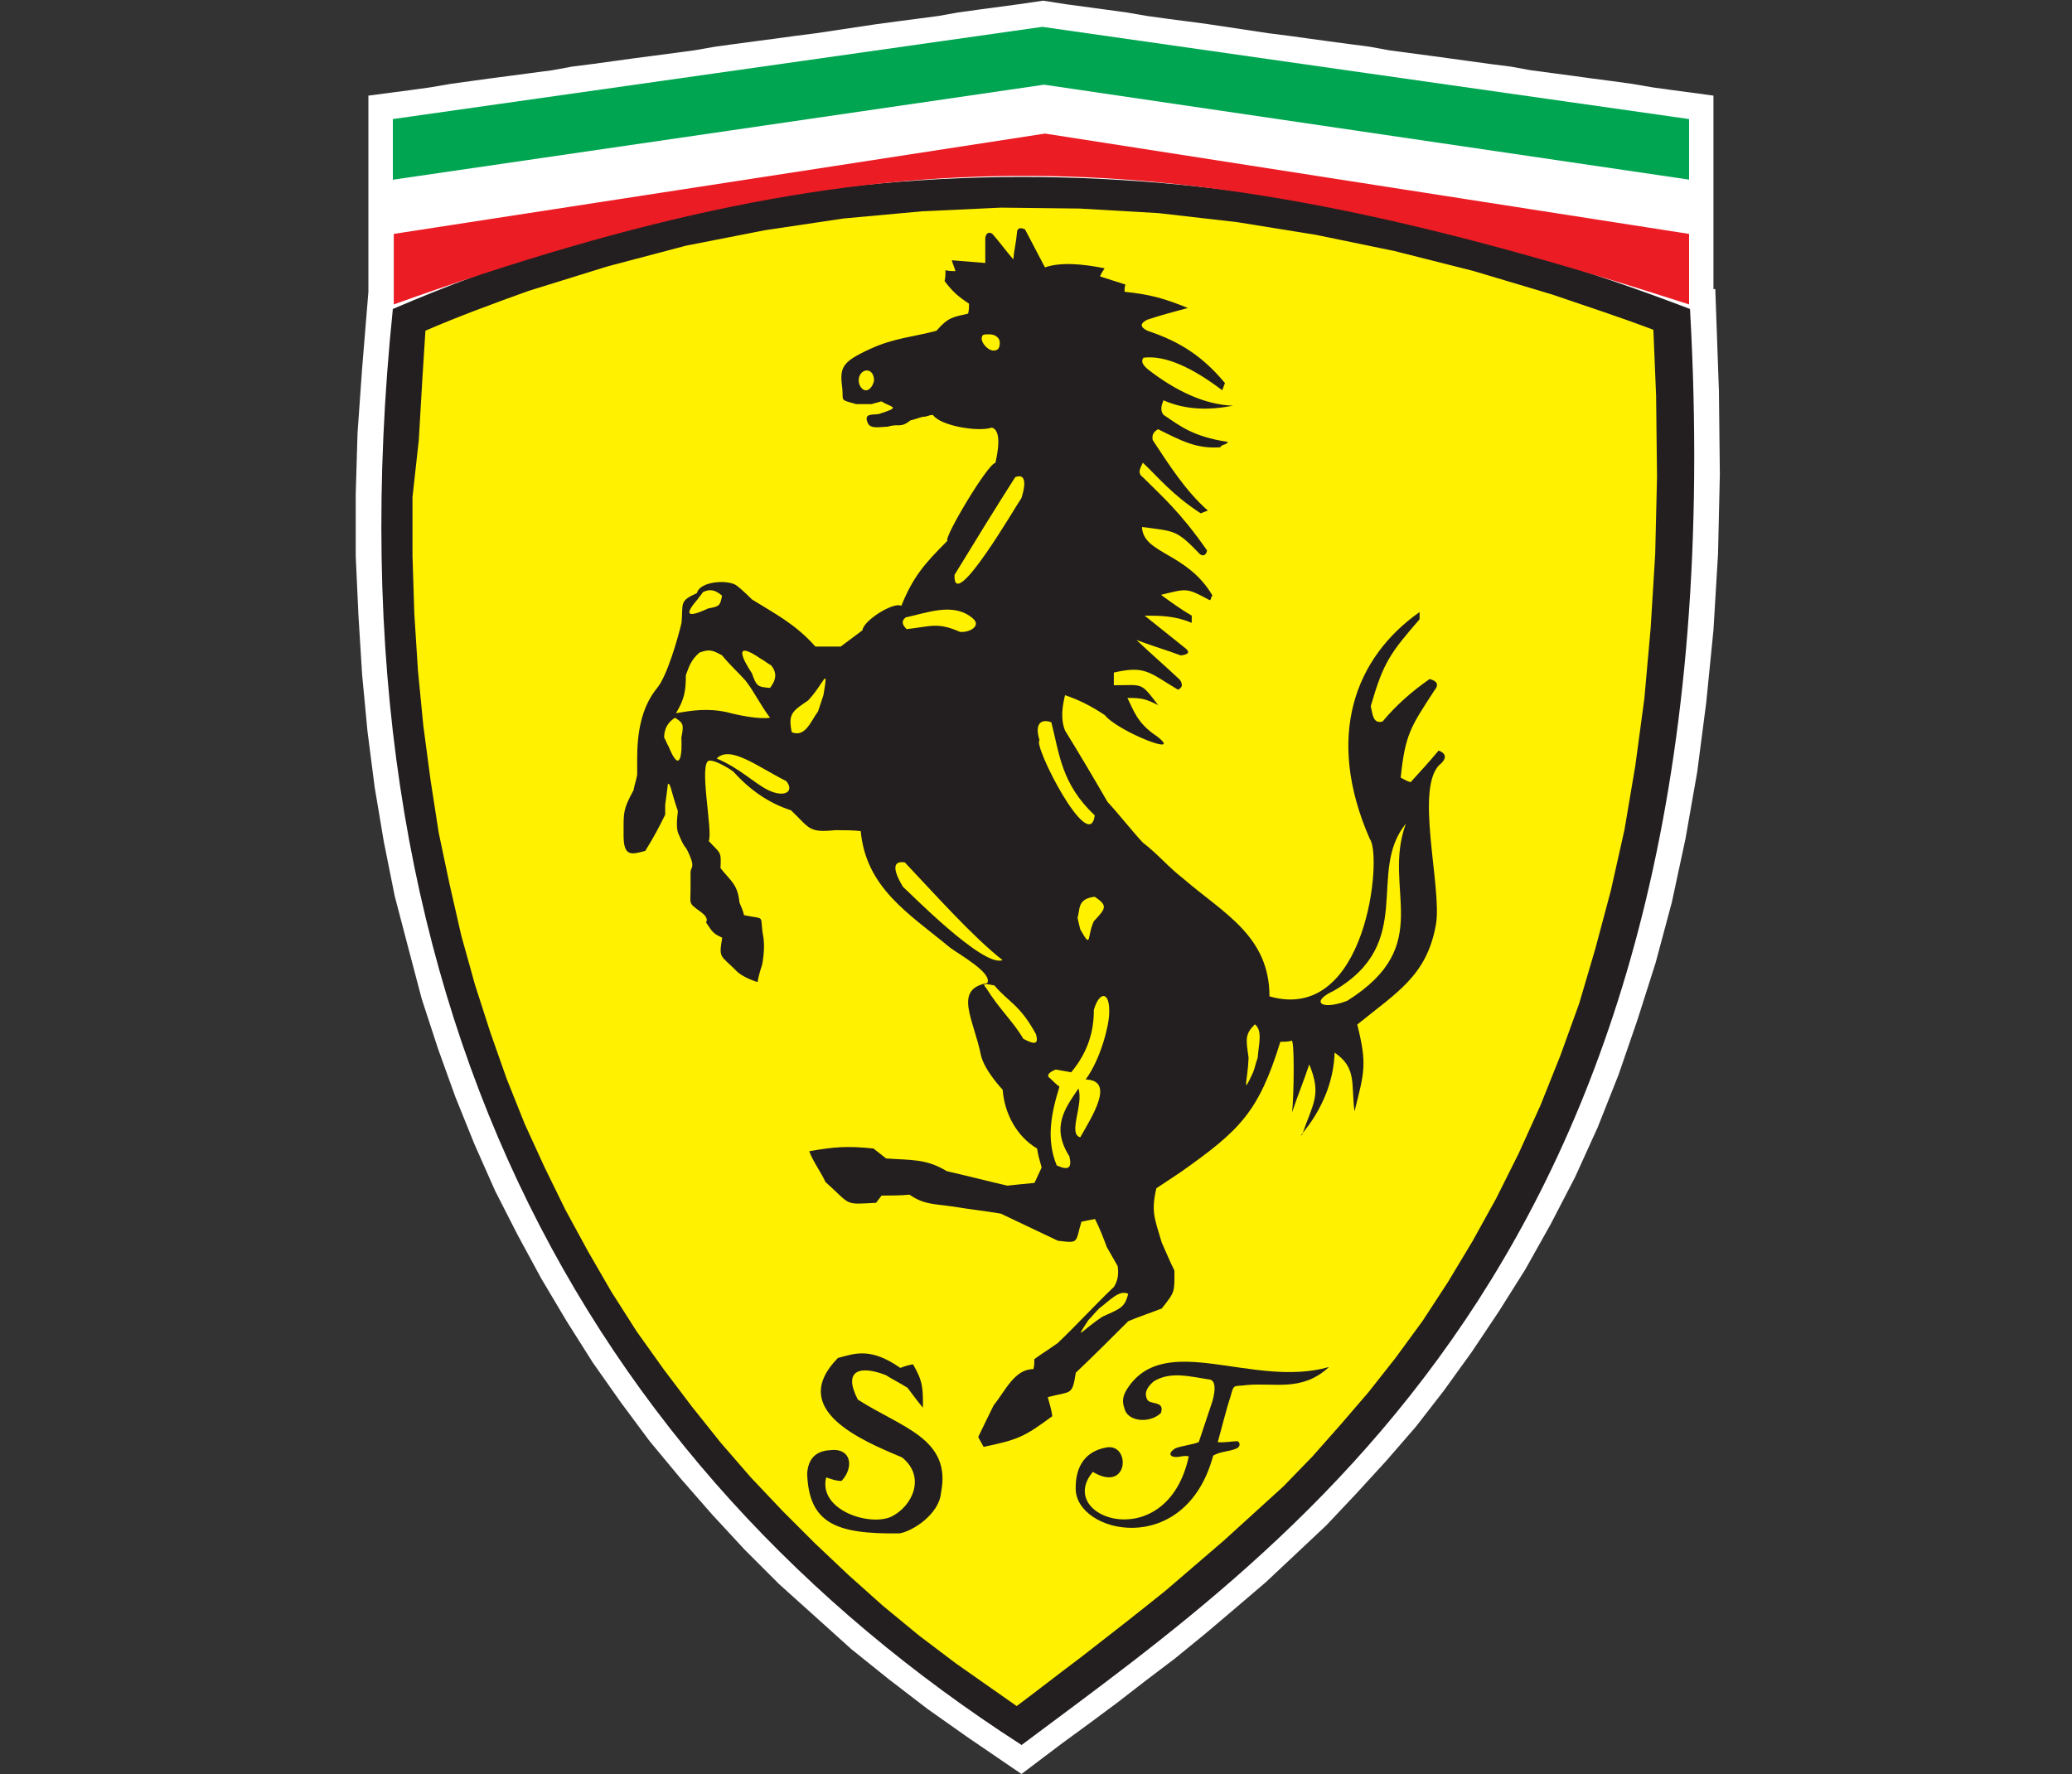
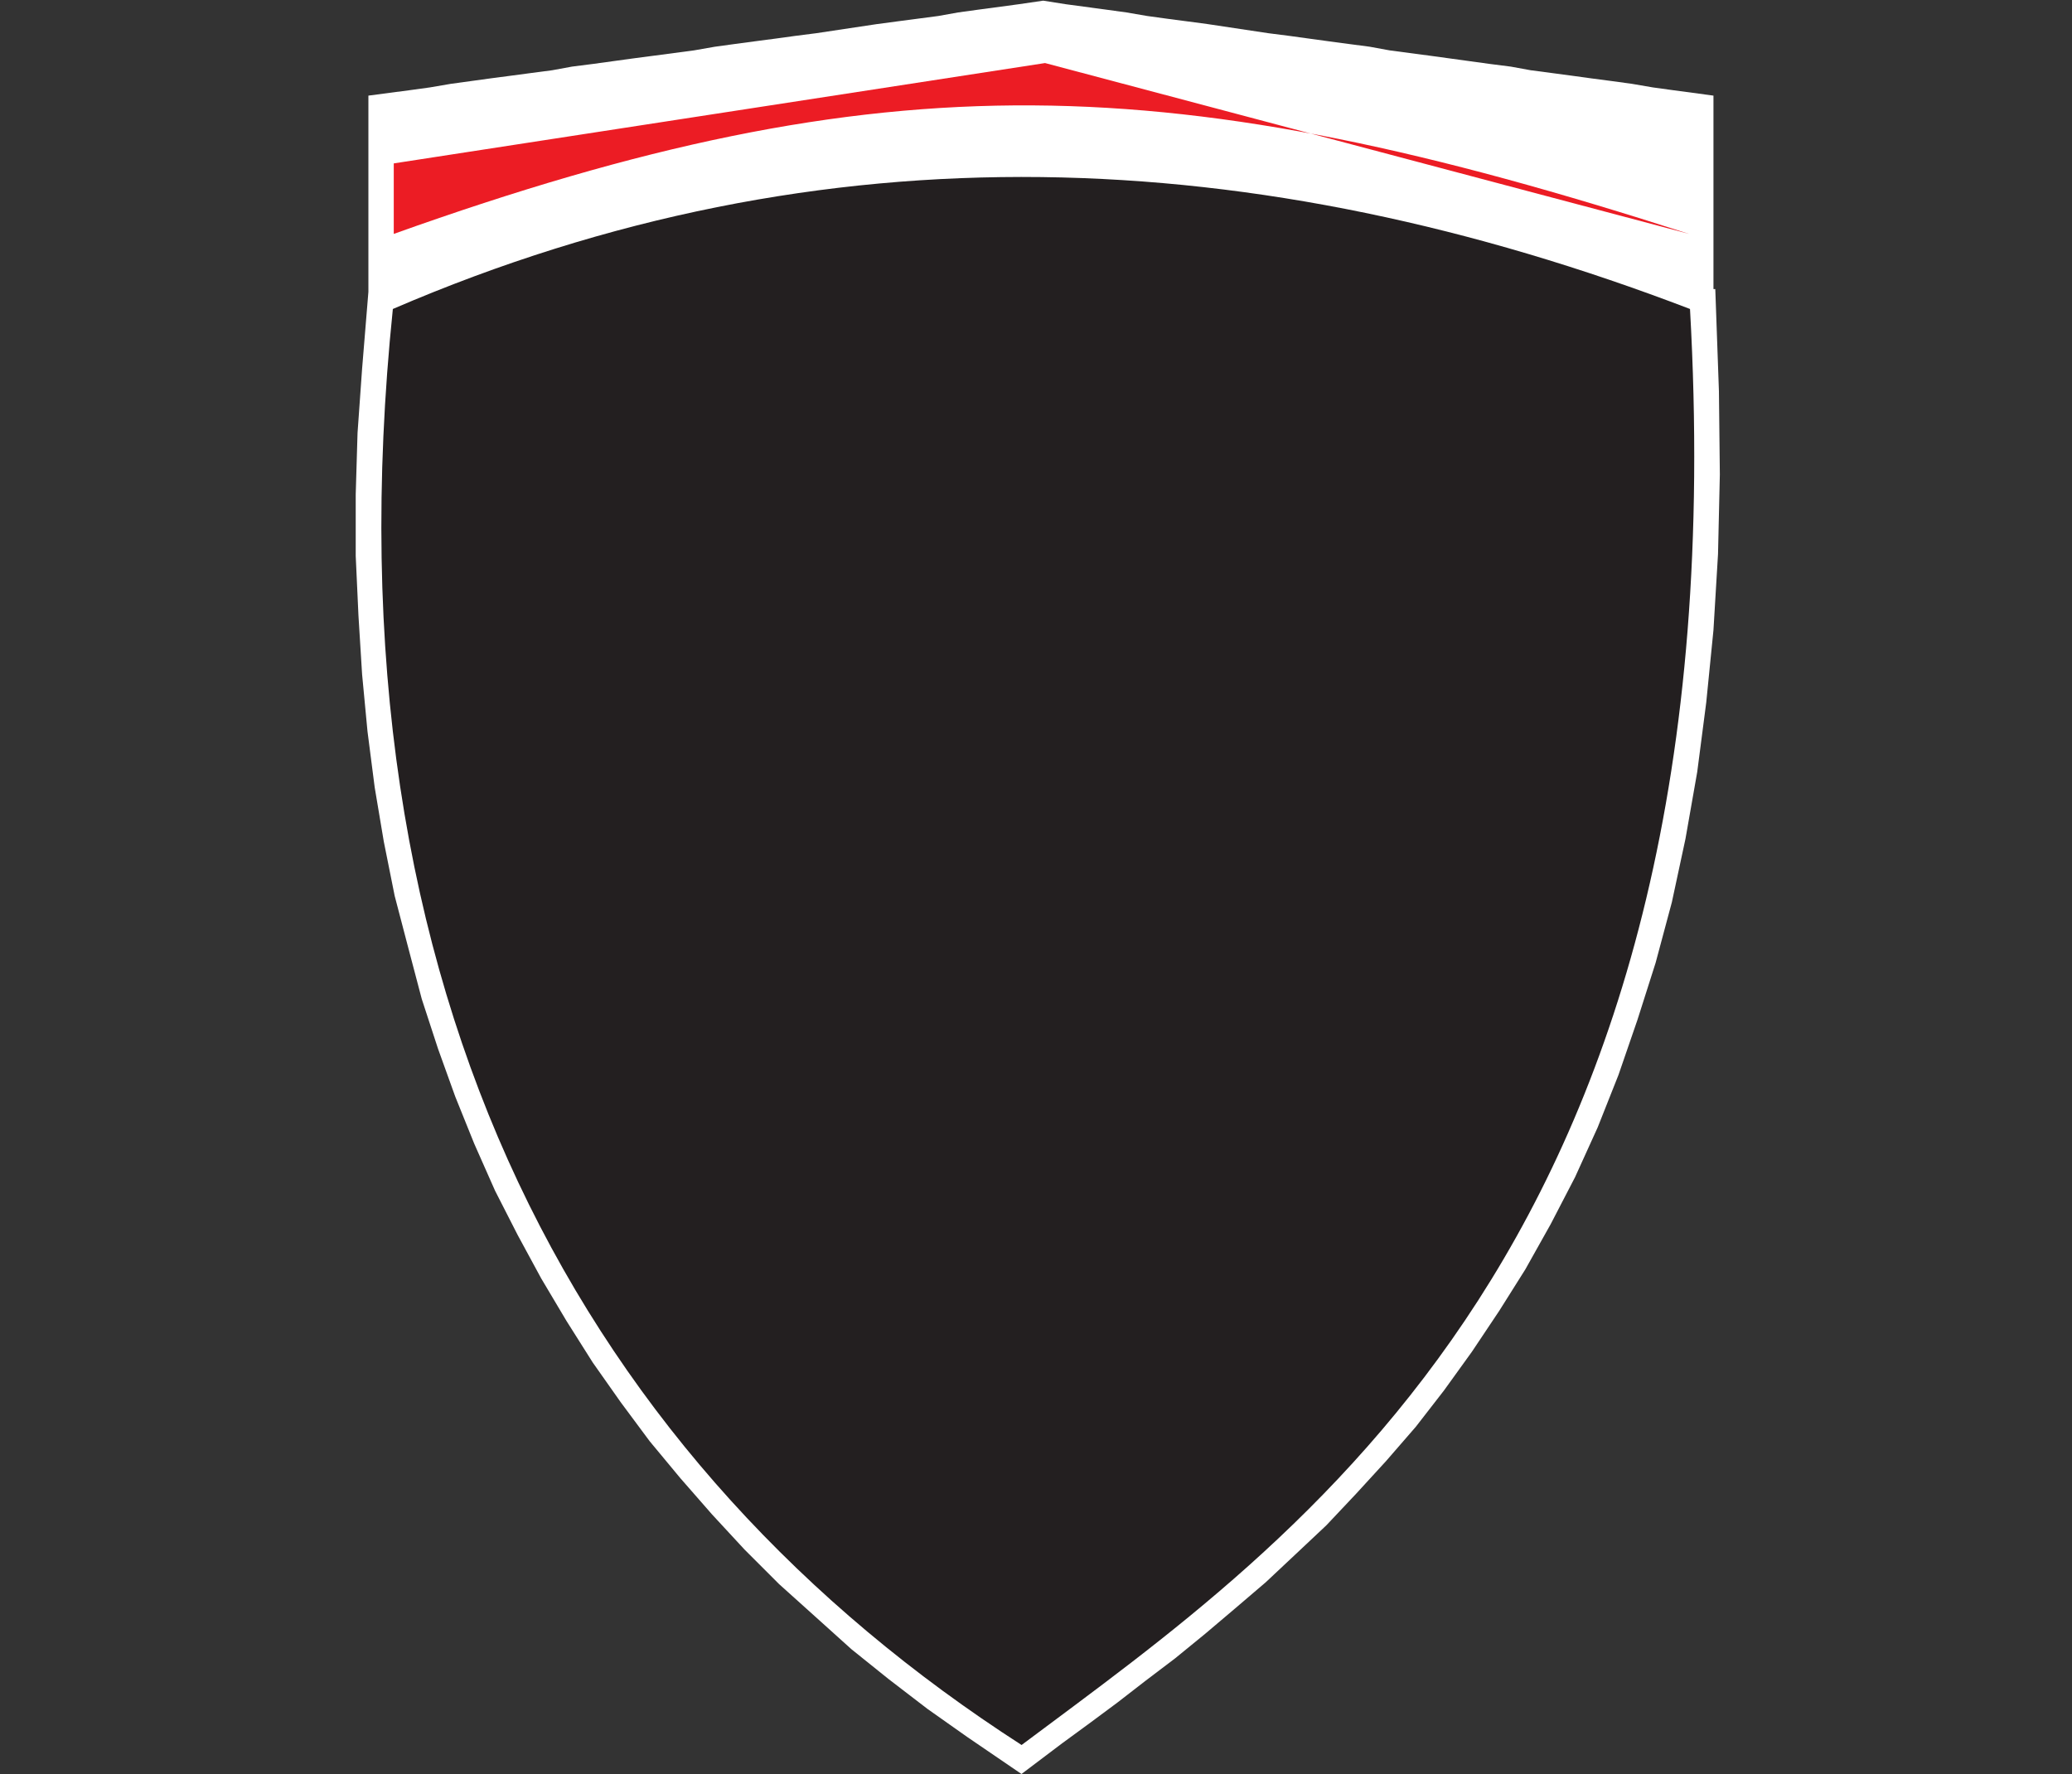
<svg xmlns="http://www.w3.org/2000/svg" version="1.1" id="Layer_1" x="0px" y="0px" viewBox="0 0 2500 2141" style="enable-background:new 0 0 2500 2141;" xml:space="preserve">
  <rect x="0" y="0" width="2500" height="2141" fill="#333333" stroke="none" />
  <style type="text/css">
	.st0{fill-rule:evenodd;clip-rule:evenodd;fill:#FFFFFF;}
	.st1{fill-rule:evenodd;clip-rule:evenodd;fill:#231F20;}
	.st2{fill-rule:evenodd;clip-rule:evenodd;fill:#FFF100;}
	.st3{fill-rule:evenodd;clip-rule:evenodd;fill:#EC1C24;}
	.st4{fill-rule:evenodd;clip-rule:evenodd;fill:#00A551;}
</style>
  <g>
    <polygon class="st0" points="763.2,70.6 788.3,67.3 837.4,60.8 862.5,56.4 886.5,53.1 910.5,49.9 935.6,46.6 959.6,43.3    984.7,40.1 1057.9,29.1 1081.9,25.9 1107,22.6 1132.1,19.3 1156.1,15 1180.1,11.7 1229.2,5.1 1258.7,0.8 1286,5.1 1335.1,11.7    1359.1,15 1384.2,19.3 1408.2,22.6 1433.3,25.9 1457.3,29.1 1530.5,40.1 1555.6,43.3 1579.6,46.6 1603.6,49.9 1627.6,53.1    1652.7,56.4 1676.7,60.8 1725.8,67.3 1749.8,70.6 1773.8,73.9 1797.8,77.2 1822.9,80.4 1847,84.8 1872.1,88.1 1896.1,91.3    1920.1,94.6 1945.2,97.9 1969.2,101.2 1994.3,105.5 2018.3,108.8 2067.4,115.4 2067.4,189.6 2067.4,189.6 2067.4,314 2067.4,314    2067.4,348.9 2069.6,348.9 2074,472.2 2075.1,572.7 2072.9,668.7 2067.4,760.4 2058.7,847.7 2047.8,931.7 2033.6,1012.5    2017.2,1088.9 1997.6,1162 1975.7,1230.8 1952.8,1297.3 1927.7,1360.6 1900.4,1420.7 1871,1477.4 1840.4,1532 1808.8,1582.2    1776,1631.3 1742.2,1678.2 1708.3,1721.9 1672.3,1763.4 1636.3,1802.7 1600.3,1840.9 1563.2,1875.8 1527.2,1909.6 1490.1,1941.3    1454.1,1971.8 1418,2001.3 1382,2028.6 1348.2,2054.8 1314.4,2079.9 1281.6,2103.9 1232.5,2141 1167,2096.3 1119,2062.4    1072.1,2026.4 1027.3,1990.4 983.7,1951.1 940,1911.8 898.5,1870.3 859.2,1827.8 821,1784.1 783.9,1739.4 749,1692.4 715.2,1644.4    683.5,1594.2 653,1542.9 624.6,1490.5 597.3,1437 572.2,1380.3 549.3,1323.5 528.5,1265.7 508.9,1205.7 492.5,1143.5 476.2,1081.2    463.1,1015.8 452.1,950.3 443.4,882.6 436.9,813.9 432.5,742.9 429.2,670.9 429.2,596.7 431.4,522.5 436.9,445 444.5,352.2    444.5,254 444.5,254 444.5,247.4 444.5,247.4 444.5,115.4 494.7,108.8 518.7,105.5 543.8,101.2 567.8,97.9 591.8,94.6 616.9,91.3    641,88.1 666.1,84.8 690.1,80.4 715.2,77.2 739.2,73.9  " />
    <path class="st1" d="M474,372.9c521.7-224.8,1043.4-199.7,1565.1,0c63.3,1127.4-475.9,1485.4-806.5,1733.1   C710.8,1769.9,387.8,1208.9,474,372.9L474,372.9z" />
-     <path class="st2" d="M513.3,399.1c40.4-17.5,81.9-32.7,124.4-48l95-29.5l95-25.1l95-18.6l95-14.2l95-8.7l95-4.4l95,1.1l95,5.5   l95,10.9l95,15.3l95,19.6l95,24l95,28.4c41.5,14.2,81.9,27.3,122.2,42.6l3.3,79.7l1.1,98.2l-2.2,92.8l-5.5,89.5l-7.6,85.1   l-10.9,80.8l-13.1,77.5l-16.4,73.1l-18.6,69.8l-19.6,66.6l-22.9,63.3l-24,60l-26.2,57.8l-27.3,54.6l-28.4,51.3l-29.5,49.1   l-30.6,46.9l-32.7,44.7l-32.7,41.5l-33.8,39.3l-33.8,38.2l-34.9,36l-72,65.5l-69.8,60c-33.8,27.3-68.8,54.6-102.6,80.8   c-26.2,19.6-51.3,39.3-77.5,58.9l-73.1-51.3l-44.7-33.8l-43.7-36l-41.5-37.1l-40.4-38.2l-39.3-39.3l-38.2-40.4l-36-41.5l-34.9-43.7   l-33.8-44.7l-32.7-45.8l-30.6-48l-28.4-49.1l-27.3-50.2l-25.1-51.3l-24-52.4l-21.8-54.6l-19.6-55.7l-18.6-57.8l-16.4-58.9   l-14.2-62.2l-13.1-62.2l-9.8-63.3l-8.7-65.5l-6.5-66.6l-4.4-68.8l-2.2-69.8v-70.9l7.6-68.8l4.4-75.3L513.3,399.1L513.3,399.1z    M1400.6,1705.5c5.5-15.3-13.1-9.8-16.4-16.4c-3.3-6.5-2.2-13.1,7.6-21.8c20.7-13.1,45.8-5.5,68.8-2.2c5.5,2.2,6.5,10.9,2.2,26.2   l-16.4,49.1c-7.6,3.3-20.7,4.4-28.4,7.6c-6.5,4.4-7.6,7.6-3.3,9.8c6.5,2.2,14.2-2.2,19.6,0c-26.2,121.1-162.6,74.2-115.7,18.6   c43.7,26.2,45.8-34.9,16.4-29.5c-36,6.5-37.1,38.2-37.1,49.1c-1.1,54.6,132.1,86.2,165.9-39.3c9.8-5.5,18.6-4.4,28.4-8.7   c4.4-2.2,4.4-6.5,1.1-8.7c-6.5,0-17.5,2.2-24,1.1c4.4-15.3,9.8-38.2,15.3-54.6c4.4-16.4,3.3-12,19.6-14.2   c32.7-3.3,66.6,8.7,99.3-21.8c-91.7,26.2-197.5-44.7-243.4,26.2c-5.5,8.7-6.5,15.3-3.3,24   C1360.2,1715.4,1386.4,1718.6,1400.6,1705.5L1400.6,1705.5z M996.8,1783c-9.8,40.4,54.6,60,79.7,46.9c25.1-13.1,40.4-48,12-70.9   c-49.1-20.7-138.6-57.8-77.5-120.1c20.7-5.5,39.3-13.1,75.3,12c5.5-2.2,9.8-3.3,15.3-4.4c12,20.7,12,28.4,12,52.4   c-6.5-7.6-12-15.3-18.6-24c-8.7-5.5-17.5-9.8-26.2-15.3c-30.6-12-52.4-6.5-33.8,29.5c52.4,33.8,113.5,46.9,100.4,112.4   c-2.2,26.2-34.9,46.9-50.2,49.1c-76.4,1.1-109.1-12-111.3-72c1.1-17.5,9.8-27.3,27.3-28.4c26.2-3.3,29.5,20.7,14.2,37.1   C1008.8,1787.4,1003.3,1785.2,996.8,1783L996.8,1783z M1016.4,470.1c-3.3-26.2-2.2-32.7,33.8-49.1c28.4-13.1,51.3-14.2,79.7-21.8   c14.2-16.4,19.6-16.4,38.2-20.7c1.1-4.4,1.1-7.6,1.1-12c-13.1-8.7-19.6-14.2-29.5-27.3c1.1-4.4,1.1-8.7,1.1-13.1   c4.4,1.1,7.6,1.1,12,1.1c-1.1-4.4-3.3-8.7-4.4-13.1c14.2,1.1,27.3,2.2,40.4,3.3c0-4.4,0-7.6,0-12c0-6.5,0-12,0-18.6   c1.1-5.5,4.4-7.6,8.7-4.4c8.7,9.8,16.4,20.7,25.1,30.6c1.1-12,3.3-19.6,4.4-31.7c0-5.5,3.3-7.6,9.8-4.4c8.7,16.4,15.3,29.5,24,45.8   c18.6-6.5,44.7-4.4,72,1.1c-2.2,3.3-4.4,6.5-5.5,9.8c9.8,3.3,20.7,6.5,30.6,9.8c-1.1,3.3-1.1,5.5-1.1,8.7   c30.6,3.3,46.9,7.6,76.4,19.6c-16.4,4.4-32.7,8.7-49.1,14.2c-8.7,4.4-8.7,8.7,0,13.1c31.7,10.9,62.2,25.1,93.9,63.3   c-1.1,3.3-2.2,5.5-3.3,8.7c-36-27.3-68.8-42.6-95-39.3c-3.3,4.4-1.1,8.7,5.5,14.2c33.8,26.2,68.8,42.6,102.6,43.7   c-28.4,5.5-56.8,5.5-84-6.5c-2.2,5.5-4.4,12,0,17.5c19.6,13.1,34.9,26.2,77.5,32.7c0,3.3-8.7,3.3-8.7,6.5   c-28.4,2.2-46.9-7.6-75.3-21.8c-5.5,3.3-7.6,6.5-6.5,13.1c19.6,29.5,39.3,61.1,66.6,85.1c-3.3,1.1-5.5,2.2-8.7,3.3   c-34.9-22.9-49.1-41.5-69.8-61.1c-2.2,5.5-7.6,12,0,17.5c24,24,44.7,41.5,77.5,88.4c-1.1,5.5-4.4,7.6-8.7,4.4   c-28.4-29.5-29.5-27.3-69.8-32.7c1.1,32.7,54.6,30.6,85.1,82.9c-2.2,1.1-1.1,4.4-3.3,5.5c-28.4-15.3-27.3-14.2-58.9-6.5   c12,8.7,24,17.5,37.1,25.1c0,3.3,0,5.5,0,8.7c-20.7-8.7-38.2-8.7-56.8-8.7c16.4,13.1,32.7,26.2,49.1,39.3c5.5,4.4,4.4,7.6-5.5,8.7   c-17.5-6.5-36-12-53.5-18.6c18.6,17.5,33.8,30.6,52.4,48c4.4,6.5,2.2,9.8-2.2,12c-34.9-20.7-39.3-29.5-77.5-20.7   c0,5.5,0,9.8,0,15.3c36,0,31.7-4.4,53.5,24c-15.3-7.6-19.6-8.7-37.1-8.7c7.6,15.3,12,30.6,34.9,45.8c36,27.3-46.9-5.5-62.2-25.1   c-16.4-10.9-31.7-18.6-48-24c-3.3,14.2-5.5,28.4,0,42.6c17.5,28.4,34.9,57.8,51.3,86.2c14.2,15.3,28.4,33.8,42.6,49.1   c18.6,14.2,30.6,29.5,49.1,43.7c48,41.5,103.7,68.8,103.7,141.9c117.9,33.8,136.4-170.3,121.1-189.9   c-54.6-124.4-17.5-219.4,60-273.9c0,3.3,0,5.5,0,8.7c-36,41.5-43.7,52.4-58.9,104.8c2.2,8.7,2.2,21.8,14.2,18.6   c16.4-19.6,34.9-36,56.8-51.3c8.7,2.2,12,6.5,5.5,14.2c-28.4,43.7-34.9,52.4-40.4,104.8c4.4,2.2,7.6,4.4,12,5.5   c12-13.1,22.9-25.1,33.8-38.2c8.7,3.3,9.8,8.7,3.3,15.3c-33.8,25.1,1.1,149.5-6.5,194.3c-10.9,62.2-46.9,81.9-95,121.1   c12,48,8.7,56.8-3.3,104.8c-4.4-32.7,3.3-52.4-24-70.9c-2.2,65.5-48,104.8-39.3,99.3c13.1-38.2,24-48,8.7-85.1   c-6.5,19.6-14.2,38.2-20.7,57.8c2.2-19.6,3.3-92.8-1.1-86.2c-4.4,1.1-8.7,1.1-13.1,1.1c-26.2,85.1-49.1,107-120.1,157.2   c-9.8,6.5-19.6,13.1-29.5,19.6c-6.5,28.4-2.2,36,6.5,65.5c5.5,12,9.8,22.9,15.3,33.8c0,26.2,1.1,25.1-15.3,45.8   c-14.2,5.5-27.3,9.8-40.4,15.3c-20.7,20.7-41.5,41.5-63.3,62.2c-4.4,28.4-5.5,21.8-33.8,29.5c2.2,7.6,4.4,15.3,5.5,22.9   c-33.8,25.1-41.5,28.4-82.9,37.1c-2.2-4.4-4.4-7.6-6.5-12c6.5-13.1,12-25.1,18.6-38.2c14.2-17.5,25.1-43.7,48-43.7   c1.1-4.4,1.1-7.6,1.1-12c8.7-6.5,19.6-13.1,28.4-19.6c24-22.9,44.7-45.8,67.7-67.7c5.5-8.7,5.5-17.5,4.4-25.1   c-4.4-7.6-8.7-15.3-13.1-22.9c-4.4-12-8.7-22.9-14.2-33.8c-5.5,1.1-12,2.2-16.4,3.3c-7.6,25.1-2.2,26.2-28.4,22.9   c-22.9-10.9-45.8-21.8-68.8-32.7c-19.6-3.3-39.3-5.5-58.9-8.7c-22.9-3.3-33.8-2.2-51.3-14.2c-12,1.1-22.9,1.1-33.8,1.1   c-2.2,3.3-4.4,5.5-6.5,8.7c-39.3,2.2-29.5,3.3-61.1-25.1c-5.5-12-15.3-25.1-19.6-37.1c30.6-5.5,46.9-6.5,77.5-3.3   c5.5,4.4,9.8,7.6,15.3,12c29.5,2.2,48,0,73.1,15.3c24,5.5,49.1,12,73.1,17.5c10.9-1.1,20.7-2.2,32.7-3.3c3.3-6.5,5.5-12,8.7-18.6   c-2.2-7.6-4.4-15.3-5.5-22.9c-24-14.2-39.3-41.5-41.5-70.9c0,0-21.8-22.9-26.2-41.5c-8.7-43.7-33.8-79.7,7.6-87.3   c6.5-12-32.7-33.8-44.7-42.6c-50.2-41.5-101.5-72-108-140.8c-9.8-1.1-20.7-1.1-30.6-1.1c-32.7,3.3-30.6-2.2-53.5-24   c-27.3-8.7-50.2-25.1-69.8-46.9c0,0-18.6-13.1-28.4-13.1c-14.2,0,4.4,86.2-1.1,97.1c14.2,15.3,15.3,12,14.2,32.7   c13.1,16.4,20.7,19.6,22.9,41.5c2.2,5.5,4.4,9.8,5.5,15.3c27.3,5.5,18.6-1.1,22.9,24c3.3,15.3-1.1,36-1.1,36   c-2.2,6.5-4.4,14.2-5.5,20.7c0,0-18.6-5.5-26.2-14.2c-18.6-18.6-20.7-14.2-16.4-39.3c-12-5.5-12-7.6-19.6-18.6c0,0,4.4-4.4-5.5-12   c-16.4-12-13.1-8.7-13.1-29.5c0-12,0-12,0-18.6s5.5-5.5-1.1-20.7c-6.5-15.3-4.4-4.4-13.1-25.1c-4.4-8.7-1.1-25.1-1.1-28.4   c-8.7-25.1-8.7-33.8-12-32.7c-1.1,8.7-2.2,17.5-3.3,25.1c0,4.4,0,7.6,0,12c-8.7,17.5-12,24-24,43.7c-16.4,4.4-26.2,7.6-26.2-18.6   c0-27.3-1.1-30.6,12-54.6c1.1-6.5,3.3-12,4.4-18.6c0,0,0-9.8,0-19.6c0-29.5,4.4-61.1,24-85.1c12-14.2,25.1-60,29.5-78.6   c2.2-24-3.3-26.2,18.6-36c3.3-14.2,36-16.4,46.9-9.8c6.5,4.4,19.6,17.5,19.6,17.5c26.2,16.4,52.4,29.5,76.4,56.8   c9.8,0,20.7,0,30.6,0c8.7-6.5,17.5-13.1,26.2-19.6c1.1-12,38.2-34.9,46.9-29.5c14.2-34.9,27.3-50.2,55.7-78.6   c-5.5-2.2,49.1-93.9,57.8-93.9c2.2-9.8,8.7-39.3-4.4-42.6c-16.4,5.5-62.2-2.2-70.9-15.3c-5.5,0-6.5,2.2-12,2.2   c-5.5,1.1-9.8,3.3-15.3,4.4c-12,9.8-14.2,3.3-27.3,7.6c-8.7,0-20.7,3.3-24-4.4c-5.5-12,5.5-9.8,13.1-10.9c3.3-1.1,6.5-2.2,9.8-3.3   c15.3-5.5,3.3-5.5-6.5-12c-4.4,1.1-7.6,2.2-12,3.3c-3.3,0-6.5,0-9.8,0c-3.3,0-5.5,0-8.7,0C1013.1,482.1,1017.5,484.3,1016.4,470.1   L1016.4,470.1z M1045.9,447.1c5.5,0,8.7,5.5,8.7,12c-1.1,6.5-5.5,12-9.8,12c-4.4,0-8.7-5.5-8.7-12   C1036,452.6,1040.4,447.1,1045.9,447.1L1045.9,447.1z M815.6,860.8c18.6-3.3,38.2-6.5,62.2-1.1c12,3.3,38.2,8.7,51.3,6.5   c-10.9-14.2-18.6-30.6-29.5-44.7c-8.7-9.8-19.6-19.6-28.4-30.6c-12-6.5-15.3-7.6-27.3-3.3c-9.8,8.7-12,15.3-16.4,27.3   C827.6,834.6,825.4,844.4,815.6,860.8L815.6,860.8z M1092.8,745.1c-5.5,4.4-4.4,8.7,1.1,14.2c29.5-3.3,37.1-8.7,64.4,3.3   c12,1.1,26.2-7.6,15.3-16.4C1150.6,726.5,1119,739.6,1092.8,745.1L1092.8,745.1z M1151.7,693.8c-2.2,49.1,76.4-87.3,80.8-92.8   c6.5-20.7,3.3-29.5-7.6-25.1C1199.8,615.2,1175.7,654.5,1151.7,693.8L1151.7,693.8z M1194.3,403.5c6.5,0,12,4.4,12,9.8   c0,5.5-1.1,9.8-7.6,9.8c-6.5,0-14.2-8.7-14.2-14.2S1186.7,403.5,1194.3,403.5L1194.3,403.5z M864.7,915.4   c28.4,12,44.7,29.5,62.2,38.2c20.7,9.8,31.7,1.1,21.8-10.9C913.8,925.2,881.1,899,864.7,915.4L864.7,915.4z M814.5,866.2   c9.8,6.5,10.9,7.6,7.6,24c1.1,18.6-1.1,45.8-15.3,10.9c-2.2-3.3-3.3-7.6-5.5-10.9C801.4,879.3,805.8,871.7,814.5,866.2L814.5,866.2   z M871.2,718.9c-2.2,12-3.3,13.1-16.4,15.3c-14.2,6.5-36,15.3-13.1-10.9c2.2-3.3,4.4-5.5,6.5-8.7   C857.1,710.2,863.6,712.4,871.2,718.9L871.2,718.9z M929.1,830.2c-15.3-1.1-16.4-2.2-21.8-17.5c-10.9-16.4-24-41.5,10.9-17.5   c4.4,2.2,7.6,5.5,12,7.6C937.8,811.7,936.7,820.4,929.1,830.2L929.1,830.2z M955.3,883.7c-4.4-21.8,0-25.1,19.6-38.2   c19.6-20.7,25.1-44.7,18.6-6.5c-2.2,6.5-4.4,13.1-6.5,19.6C978.2,870.6,971.7,890.3,955.3,883.7L955.3,883.7z M1320.9,984.1   c-6.5,49.1-75.3-86.2-66.6-90.6c-6.5-20.7,2.2-26.2,14.2-21.8C1278.3,909.9,1280.5,945.9,1320.9,984.1L1320.9,984.1z    M1209.6,1158.7c-22.9,9.8-113.5-82.9-120.1-88.4c-13.1-21.8-12-31.7,2.2-29.5C1129.9,1081.2,1173.6,1130.4,1209.6,1158.7   L1209.6,1158.7z M1234.7,1253.7c14.2,7.6,18.6,6.5,15.3-5.5c-19.6-36-32.7-38.2-50.2-58.9c-12-2.2-15.3-3.3-9.8,3.3   C1206.3,1218.8,1222.7,1233,1234.7,1253.7L1234.7,1253.7z M1319.8,1218.8c0,25.1-6.5,50.2-27.3,75.3c-6.5-1.1-12-2.2-18.6-3.3   c-8.7,3.3-12,7.6-6.5,10.9c3.3,3.3,6.5,6.5,10.9,9.8c-9.8,31.7-16.4,63.3-3.3,95c14.2,6.5,18.6,3.3,15.3-10.9   c-22.9-36-4.4-58.9,10.9-81.9c6.5,19.6-13.1,54.6,2.2,58.9c14.2-25.1,42.6-68.8,6.5-69.8c18.6-25.1,28.4-66.6,28.4-79.7   C1339.5,1195.8,1326.4,1195.8,1319.8,1218.8L1319.8,1218.8z M1320.9,1082.3c16.4,10.9,13.1,14.2-1.1,29.5   c-8.7,18.6-2.2,34.9-16.4,9.8c-1.1-4.4-2.2-8.7-3.3-14.2C1303.4,1098.7,1299.1,1084.5,1320.9,1082.3L1320.9,1082.3z M1514.1,1236.2   c-12,12-10.9,17.5-7.6,40.4c-1.1,28.4-8.7,48,5.5,17.5c2.2-5.5,3.3-12,5.5-17.5C1518.4,1261.3,1523.9,1243.9,1514.1,1236.2   L1514.1,1236.2z M1625.4,1207.9c108-67.7,41.5-134.2,70.9-213.9c-48,58.9,13.1,144.1-87.3,201.9   C1580.7,1208.9,1593.8,1219.9,1625.4,1207.9L1625.4,1207.9z M1361.3,1561.5c-4.4,16.4-8.7,17.5-30.6,27.3   c-24,15.3-36,32.7-17.5,4.4c4.4-4.4,7.6-8.7,13.1-14.2C1338.4,1570.2,1350.4,1556,1361.3,1561.5L1361.3,1561.5z" />
-     <polygon class="st0" points="474,218 1260.9,100.1 2038,218 2038,285.6 1260.9,159 474,285.6  " />
-     <path class="st3" d="M2038,282.3c0,26.2,0,54.6,0,85.1c-622.1-200.8-968.1-212.8-1562.9,0c0-30.6,0-58.9,0-85.1l785.8-121.1   L2038,282.3L2038,282.3z" />
-     <path class="st4" d="M474,143.7c260.8-37.1,522.8-74.2,783.6-111.3c259.8,37.1,519.5,74.2,780.4,111.3c0,26.2,0,50.2,0,73.1   l-778.2-114.6L474,216.9C474,195,474,171,474,143.7L474,143.7z" />
+     <path class="st3" d="M2038,282.3c-622.1-200.8-968.1-212.8-1562.9,0c0-30.6,0-58.9,0-85.1l785.8-121.1   L2038,282.3L2038,282.3z" />
  </g>
</svg>